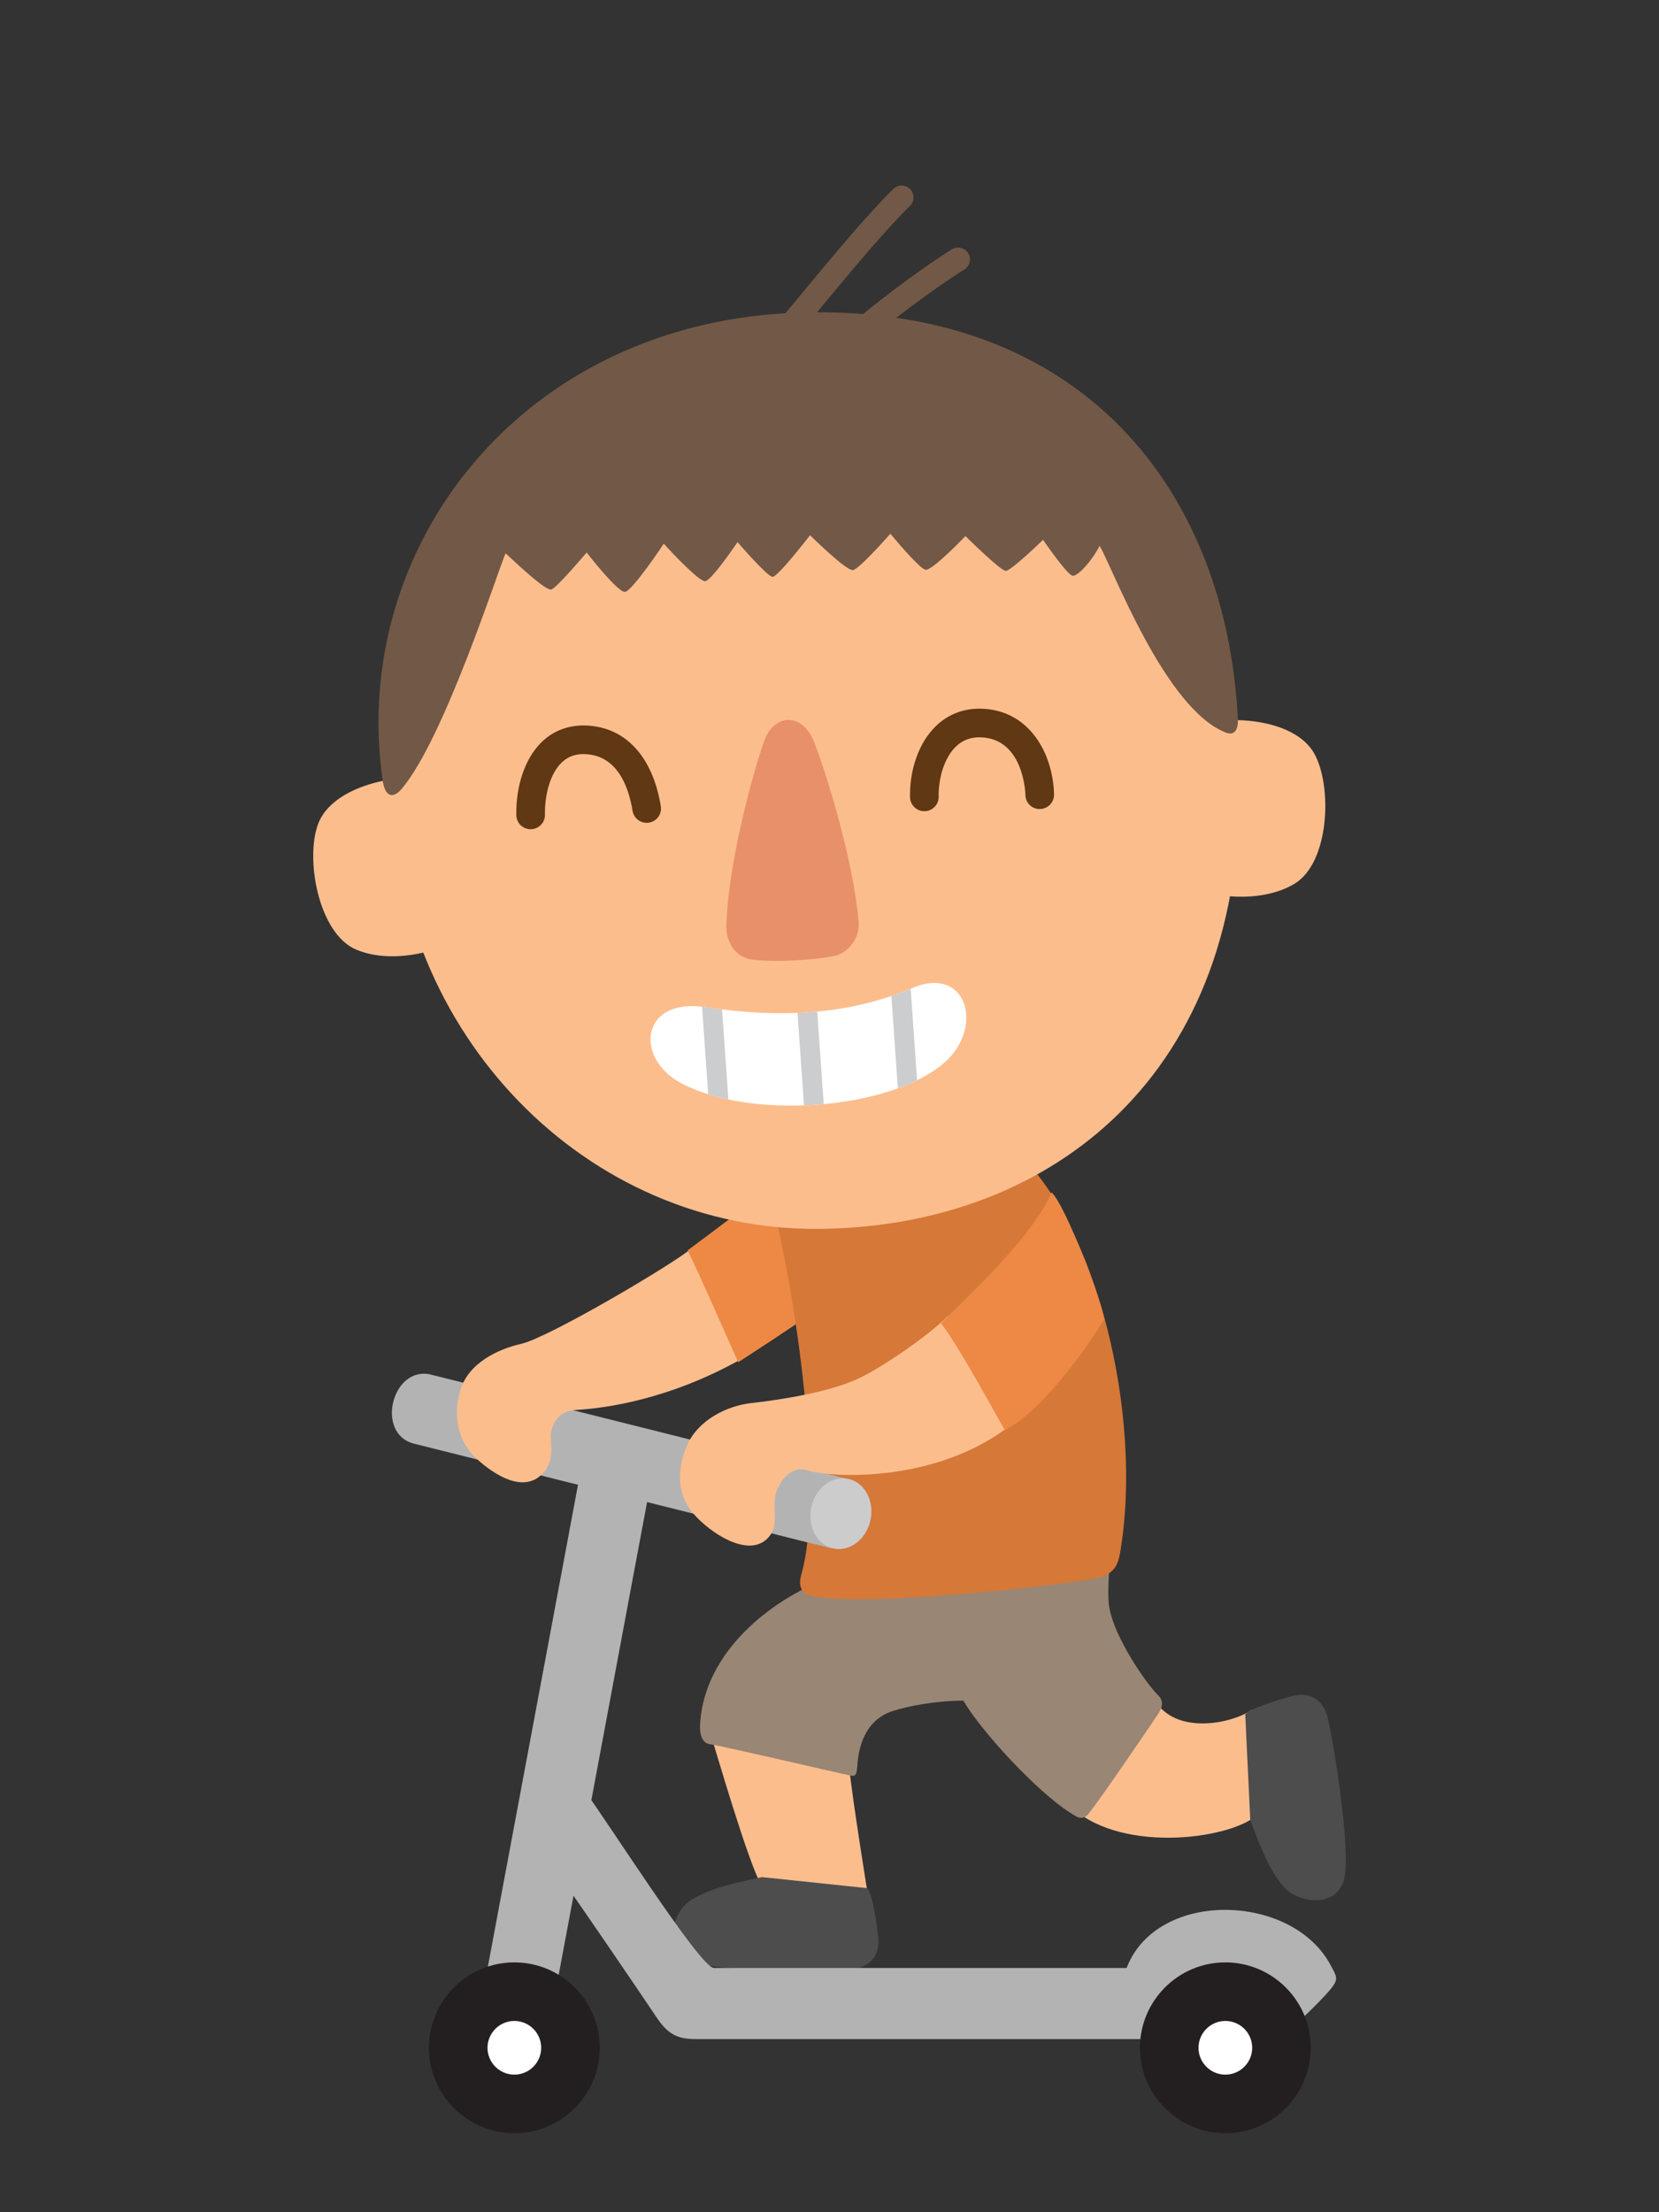
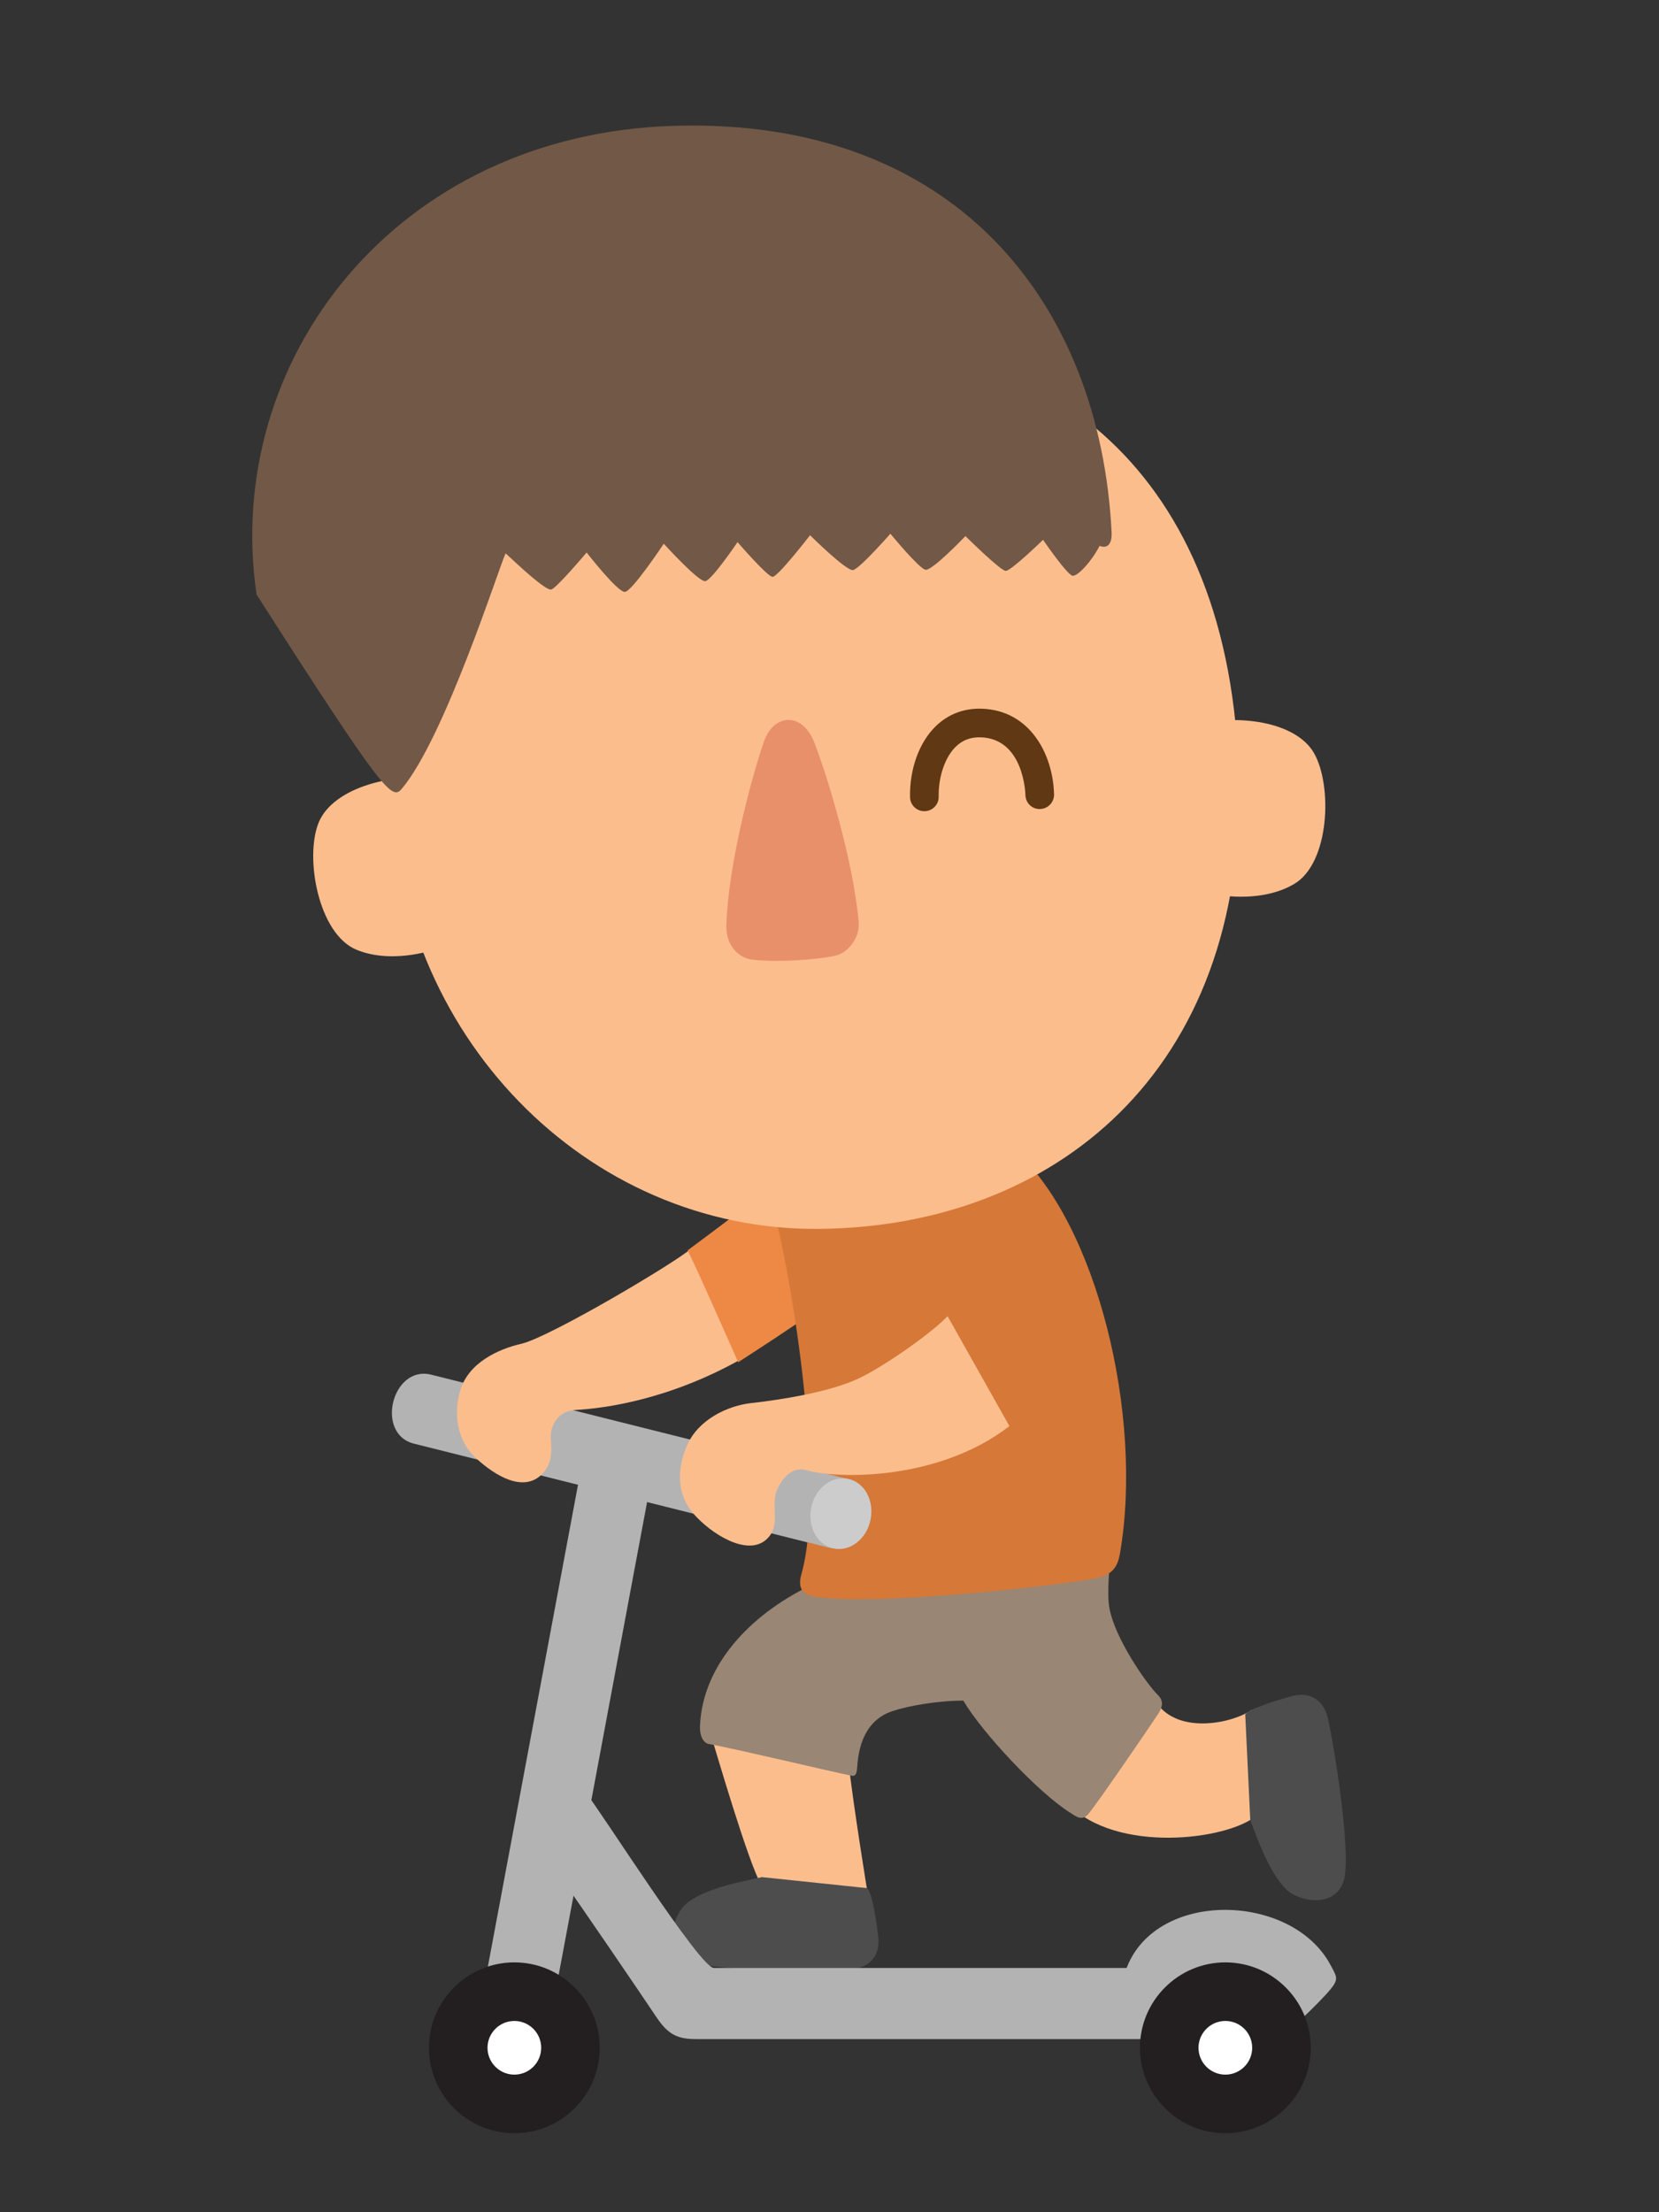
<svg xmlns="http://www.w3.org/2000/svg" xmlns:xlink="http://www.w3.org/1999/xlink" version="1.1" id="Layer_1" x="0px" y="0px" width="210px" height="280px" viewBox="0 0 210 280" enable-background="new 0 0 210 280" xml:space="preserve">
  <rect x="0" y="0" width="210" height="280" fill="#333333" stroke="none" />
  <g>
    <path fill="#FCBD8D" d="M136.439,229.418c7,5.334,20.86,3.042,23.17-0.208c0,0-0.67-8.958-1.155-12.801   c-2.347,1.676-9.181,3.176-12.015-0.824L136.439,229.418z" />
    <path fill="#4D4D4D" d="M158.264,230.387c0.82,2.065,2.303,6.533,4.543,8.746c1.588,1.57,6.18,2.469,7.291-1.123   c1.094-3.541-1.641-19.673-2.17-21.094c-0.904-2.43-2.835-2.65-4.396-2.236c-1.83,0.489-5.29,1.555-5.908,2.31L158.264,230.387z" />
    <path fill="#FCBD8D" d="M89.609,218.335c1,3.25,5.083,17.417,6.833,20.417l13.417,1.083c0,0-2-12.25-2.5-17.25L89.609,218.335z" />
    <path fill="#4D4D4D" d="M96.442,237.585c-2.166,0.5-6.807,1.288-9.333,3.167c-1.793,1.332-3.377,5.734,0.006,7.376   c3.334,1.617,19.693,1.36,21.179,1.052c2.538-0.525,3.05-2.4,2.876-4.008c-0.207-1.882-0.734-5.464-1.387-6.189L96.442,237.585z" />
    <path fill="#998675" d="M102.442,200.752c-7.5,3.666-13.5,9.999-13.833,17.666c-0.059,1.331,0.431,2.221,1.167,2.333   c2.167,0.333,15.712,3.542,18,4c0.834,0.167,0.652-0.845,0.834-2.166c0.5-3.667,2.332-5.333,4.332-6s5.666-1.334,9-1.334   c2.334,4,9.5,11.667,13.5,14.167c0.707,0.441,1.502,1.167,2.334,0.167c1.207-1.448,7.166-10.167,8.834-12.667   c0.593-0.889,0.666-1.666,0-2.333c-1.666-1.667-5.502-7.334-6.168-11c-0.356-1.968,0-4.834,0.168-7.834L102.442,200.752z" />
    <path fill="#B3B3B3" d="M104.87,195.871c-4.074-1.021-48.104-12.055-52.47-13.148c-4.947-1.24-2.76-9.971,2.188-8.729   c4.073,1.021,48.976,12.272,52.471,13.147C112.004,188.38,109.525,197.037,104.87,195.871" />
    <path fill="#CCCDCE" d="M110.195,192.359c-0.5,2.434-2.59,4.061-4.662,3.633c-2.074-0.428-3.348-2.746-2.846-5.182   c0.501-2.435,2.589-4.062,4.663-3.635C109.424,187.605,110.698,189.924,110.195,192.359" />
    <path fill="#FCBD8D" d="M87.526,158.002c-1.917,1.75-17.973,11.268-21.542,12.083c-2.942,0.672-6.688,2.413-7.718,5.886   c-0.922,3.112-0.37,6.428,2.012,8.614c2.438,2.237,5.995,4.358,8.331,2c1.73-1.746,0.998-3.979,1.125-5.125   c0.125-1.125,0.875-2.875,3.125-3c3.684-0.205,11.834-1.291,21.001-6.458L87.526,158.002z" />
    <path fill="#ED8945" d="M103.275,145.418c-6,5.334-13.333,10.667-16.232,12.84c1.399,2.827,5.066,11.16,6.399,14.16   c4.684-3.053,15.126-9.679,16.333-12.333C109.279,157.961,105.193,146.791,103.275,145.418" />
    <path fill="#D67838" d="M97.109,150.086c3,9.667,7.5,37.999,4.333,49.166c-0.554,1.951,0.353,2.615,1.667,2.834   c8,1.333,34.459-1.798,36.333-2.5c1.334-0.5,2.021-1.164,2.334-3c3-17.5-3-41.834-13.334-51L97.109,150.086z" />
    <path fill="#B3B3B3" d="M104.87,195.871c-1.275-0.319-6.465-1.62-13.127-3.289c-14.624-3.665-13.162-12.577,1.497-8.902   c7.113,1.781,12.676,3.176,13.818,3.461C112.004,188.38,109.525,197.037,104.87,195.871" />
    <path fill="#CCCCCC" d="M110.195,192.359c-0.5,2.434-2.59,4.061-4.662,3.633c-2.074-0.428-3.348-2.746-2.846-5.182   c0.501-2.435,2.589-4.062,4.663-3.635C109.424,187.605,110.698,189.924,110.195,192.359" />
    <path fill="#FCBD8D" d="M56.978,98.744c-6.867-1.296-14.875,0.901-16.664,5.424c-1.748,4.413-0.019,14.036,4.8,16.036   c4.577,1.9,10.711,0.252,14.562-2.023L56.978,98.744z" />
    <path fill="#FCBD8D" d="M149.079,92.287c6.62-2.242,14.854-1.184,17.259,3.046c2.346,4.126,1.977,13.896-2.516,16.549   c-4.268,2.521-10.571,1.744-14.701,0.028L149.079,92.287z" />
    <path fill="#FCBD8D" d="M156.816,98.511c0.889,37.15-23.439,56.728-53.064,57.029c-29.624,0.302-53.898-24.739-54.216-55.934   c-0.319-31.193,23.439-56.727,53.062-57.029C132.225,42.276,155.879,59.356,156.816,98.511" />
    <path fill="#E89069" d="M96.728,93.794c1.226-3.458,4.83-3.747,6.363,0.222c1.634,4.23,4.894,14.797,5.601,22.664   c0.19,2.132-1.469,3.903-2.807,4.24c-2.316,0.585-8.016,0.931-10.83,0.512c-1.455-0.217-3.205-1.641-3.109-4.396   C92.232,108.833,95.385,97.587,96.728,93.794" />
    <path fill="#603813" d="M117.006,102.675c-0.984,0-1.794-0.79-1.812-1.78c-0.062-3.553,1.143-6.897,3.223-8.946   c1.566-1.545,3.58-2.318,5.85-2.248c6.107,0.198,9.028,5.758,9.156,10.839c0.023,1.001-0.765,1.833-1.768,1.857   c-1.008,0.044-1.831-0.765-1.855-1.766c-0.008-0.291-0.242-7.132-5.652-7.308c-1.278-0.043-2.318,0.353-3.187,1.207   c-1.347,1.325-2.185,3.798-2.142,6.3c0.02,1.001-0.777,1.825-1.778,1.845H117.006z" />
-     <path fill="#603813" d="M67.169,104.957c-0.985,0-1.793-0.79-1.812-1.78c-0.067-3.749,1.118-7.195,3.17-9.218   c1.491-1.468,3.43-2.199,5.597-2.135c5.015,0.163,8.485,3.887,9.523,10.218c0.162,0.987-0.507,1.92-1.495,2.082   c-0.988,0.156-1.92-0.509-2.082-1.496c-0.524-3.203-2.004-7.049-6.064-7.181c-1.189-0.034-2.146,0.318-2.934,1.094   c-1.6,1.576-2.129,4.428-2.09,6.571c0.018,1-0.779,1.826-1.78,1.845H67.169z" />
    <g>
      <defs>
-         <path id="SVGID_1_" d="M86.271,137.125c-6.045-3.188-5.162-10.884,2.985-9.654c10.168,1.535,18.697,0.788,26.194-2.409     c6.979-2.975,9.227,5.031,4.001,9.513C112.592,140.456,95.119,141.789,86.271,137.125" />
-       </defs>
+         </defs>
      <use xlink:href="#SVGID_1_" overflow="visible" fill="#FFFFFF" />
      <clipPath id="SVGID_2_">
        <use xlink:href="#SVGID_1_" overflow="visible" />
      </clipPath>
      <g clip-path="url(#SVGID_2_)">
        <rect x="93.407" y="132.975" transform="matrix(-0.07 -0.998 0.998 -0.07 -24.154 245.928)" fill="#CCCDCE" width="18.333" height="2.5" />
        <rect x="81.437" y="133.813" transform="matrix(-0.07 -0.998 0.998 -0.07 -37.795 234.887)" fill="#CCCDCE" width="18.333" height="2.5" />
        <rect x="105.376" y="132.135" transform="matrix(-0.07 -0.998 0.998 -0.07 -10.505 256.977)" fill="#CCCDCE" width="18.334" height="2.5" />
      </g>
    </g>
-     <path fill="#725846" d="M50.859,99.835c5.424-6.424,12.284-27.979,13.143-29.8c1.81,1.694,5.102,4.739,5.77,4.583   c0.668-0.156,4.484-4.688,4.484-4.688s3.928,5.055,4.846,4.986c0.919-0.068,4.92-6.1,4.92-6.1s4.432,4.896,5.267,4.742   c0.835-0.154,4.07-4.943,4.07-4.943s3.772,4.386,4.438,4.396c0.666,0.01,4.741-5.267,4.741-5.267s4.604,4.563,5.438,4.409   c0.836-0.153,4.731-4.6,4.731-4.6s3.604,4.383,4.437,4.563c0.83,0.179,5.062-4.263,5.062-4.263s4.438,4.395,5.104,4.405   c0.666,0.01,4.723-3.934,4.723-3.934s3.104,4.543,3.77,4.553c0.666,0.011,2.359-1.8,3.387-3.786   c1.631,2.691,8.238,20.62,15.982,23.635c1.234,0.48,1.572-0.646,1.523-1.645c-1.426-29.023-19.743-52.525-55.261-51.525   c-35.343,0.996-57.312,29.676-52.979,59.323C48.712,100.632,49.631,101.289,50.859,99.835" />
+     <path fill="#725846" d="M50.859,99.835c5.424-6.424,12.284-27.979,13.143-29.8c1.81,1.694,5.102,4.739,5.77,4.583   c0.668-0.156,4.484-4.688,4.484-4.688s3.928,5.055,4.846,4.986c0.919-0.068,4.92-6.1,4.92-6.1s4.432,4.896,5.267,4.742   c0.835-0.154,4.07-4.943,4.07-4.943s3.772,4.386,4.438,4.396c0.666,0.01,4.741-5.267,4.741-5.267s4.604,4.563,5.438,4.409   c0.836-0.153,4.731-4.6,4.731-4.6s3.604,4.383,4.437,4.563c0.83,0.179,5.062-4.263,5.062-4.263s4.438,4.395,5.104,4.405   c0.666,0.01,4.723-3.934,4.723-3.934s3.104,4.543,3.77,4.553c0.666,0.011,2.359-1.8,3.387-3.786   c1.234,0.48,1.572-0.646,1.523-1.645c-1.426-29.023-19.743-52.525-55.261-51.525   c-35.343,0.996-57.312,29.676-52.979,59.323C48.712,100.632,49.631,101.289,50.859,99.835" />
    <path fill="#725846" d="M108.609,43.835c-0.385,0-0.769-0.146-1.062-0.439c-0.586-0.586-0.586-1.535,0-2.121   c2.07-2.07,9.211-7.428,12.949-9.715c0.706-0.432,1.629-0.211,2.062,0.496c0.434,0.706,0.211,1.629-0.496,2.062   c-3.526,2.159-10.478,7.362-12.395,9.278C109.377,43.688,108.993,43.835,108.609,43.835" />
    <path fill="#725846" d="M99.108,43.835c-0.343,0-0.688-0.117-0.971-0.357c-0.632-0.537-0.708-1.482-0.171-2.115   c1.095-1.287,2.344-2.793,3.666-4.385c3.88-4.672,8.276-9.969,11.464-13.066c0.594-0.577,1.543-0.564,2.12,0.029   c0.578,0.595,0.563,1.543-0.028,2.121c-3.072,2.987-7.414,8.217-11.246,12.832c-1.331,1.603-2.588,3.116-3.69,4.414   C99.956,43.655,99.533,43.835,99.108,43.835" />
    <path fill="#FCBD8D" d="M119.943,166.585c-1.834,2-8.168,6.5-11.502,8c-3.676,1.654-9.694,2.597-13.333,3   c-3,0.333-6.75,2.083-8.167,5.416c-1.271,2.987-1.282,6.14,0.837,8.584c2.167,2.5,6.796,5.487,9.246,3.25   c1.916-1.75,0.465-4.217,1.335-6.25c0.749-1.75,2.083-3,3.75-2.5c3.534,1.06,16.499,1.5,25.665-5.584L119.943,166.585z" />
-     <path fill="#ED8945" d="M133.109,150.919c-2.666,6.167-11.75,14.167-14,16.583c2.168,2.667,7.084,11.834,8.084,13.5   c5-2.5,11.084-11.5,12.584-14C139.527,164.836,134.859,152.502,133.109,150.919" />
    <path fill="#B3B3B3" d="M82.345,187.802c-0.789,4.126-11.056,59.197-11.901,63.617c-0.957,5.009-9.798,3.317-8.84-1.69   c0.789-4.125,11.225-60.08,11.901-63.617C74.463,181.104,83.246,183.087,82.345,187.802" />
    <path fill="#B3B3B3" d="M161.609,258.085h-73.5c-2.25,0-3.5-0.5-5-2.75c-1.765-2.646-10-14.75-12-17.5s1-13.5,3-11   c2.102,2.626,14.5,22.25,16.25,22.25h52.25c3.832-9.999,21-9.499,25.832-0.333c0.742,1.407,1.065,1.697,0,3   C166.941,253.585,162.191,258.085,161.609,258.085" />
    <path fill="#FFFFFF" d="M162.213,259.188c0,3.924-3.18,7.105-7.104,7.105s-7.105-3.184-7.105-7.105s3.182-7.104,7.105-7.104   C159.032,252.084,162.213,255.268,162.213,259.188" />
    <path fill="#231F20" d="M155.109,270c-5.963,0-10.812-4.85-10.812-10.812c0-5.959,4.852-10.81,10.812-10.81   c5.959,0,10.81,4.851,10.81,10.81C165.919,265.15,161.068,270,155.109,270 M155.109,255.791c-1.875,0-3.399,1.523-3.399,3.396   c0,1.875,1.524,3.399,3.399,3.399c1.873,0,3.396-1.524,3.396-3.399C158.506,257.314,156.982,255.791,155.109,255.791" />
    <path fill="#FFFFFF" d="M72.213,259.188c0,3.924-3.18,7.105-7.104,7.105c-3.924,0-7.105-3.184-7.105-7.105s3.182-7.104,7.105-7.104   C69.032,252.084,72.213,255.268,72.213,259.188" />
    <path fill="#231F20" d="M65.109,270c-5.962,0-10.812-4.85-10.812-10.812c0-5.959,4.851-10.81,10.812-10.81   c5.96,0,10.81,4.851,10.81,10.81C75.919,265.15,71.069,270,65.109,270 M65.109,255.791c-1.874,0-3.399,1.523-3.399,3.396   c0,1.875,1.525,3.399,3.399,3.399c1.873,0,3.396-1.524,3.396-3.399C68.506,257.314,66.982,255.791,65.109,255.791" />
  </g>
</svg>